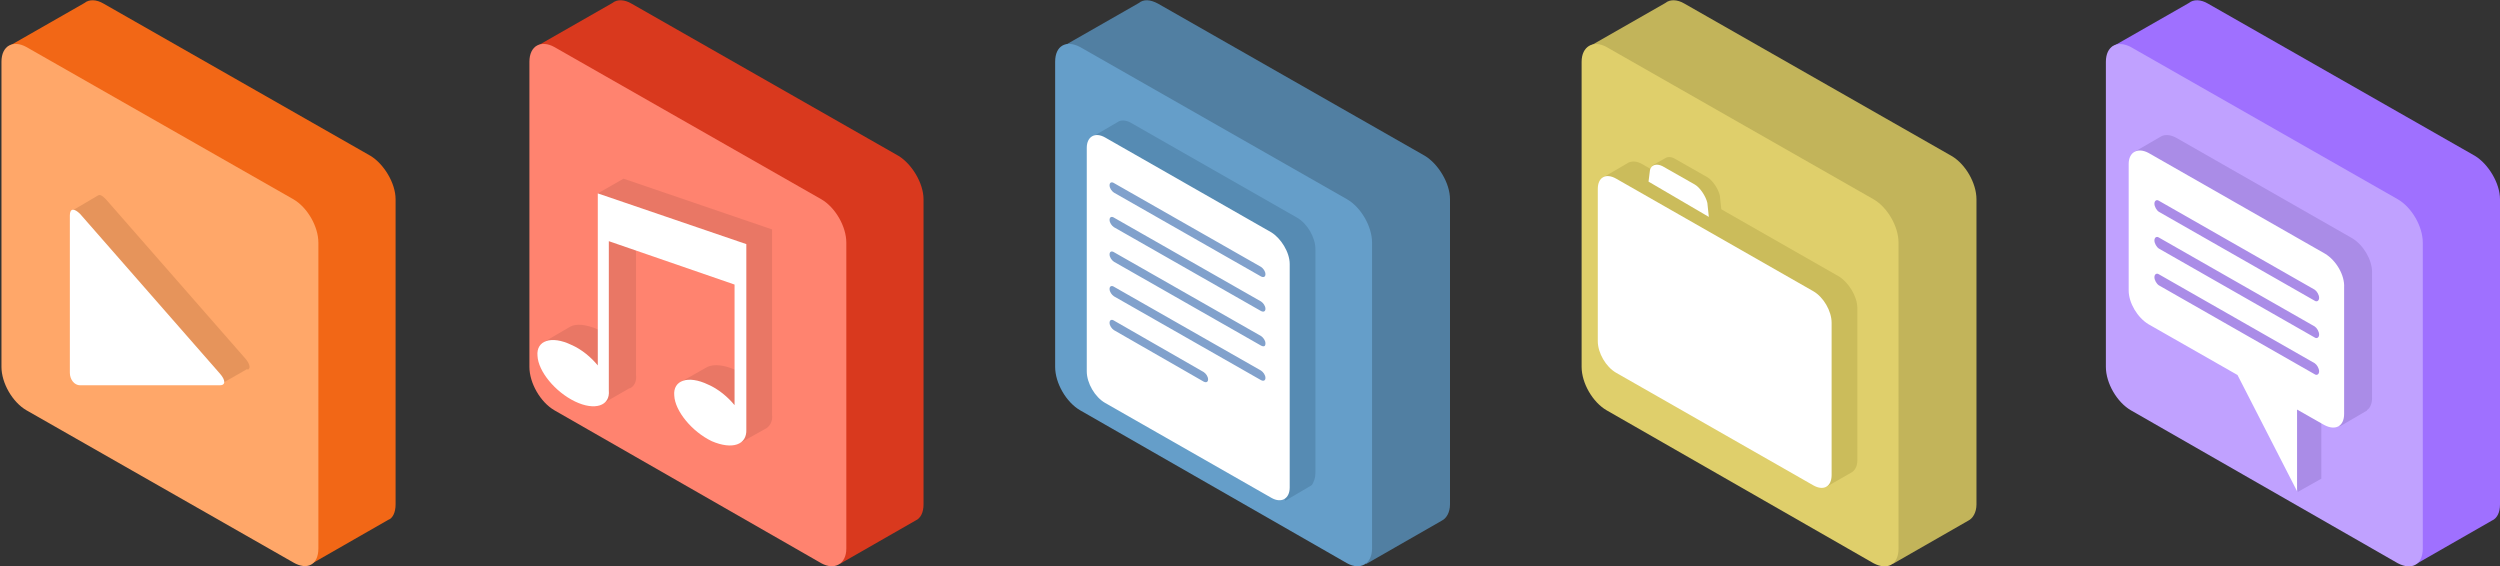
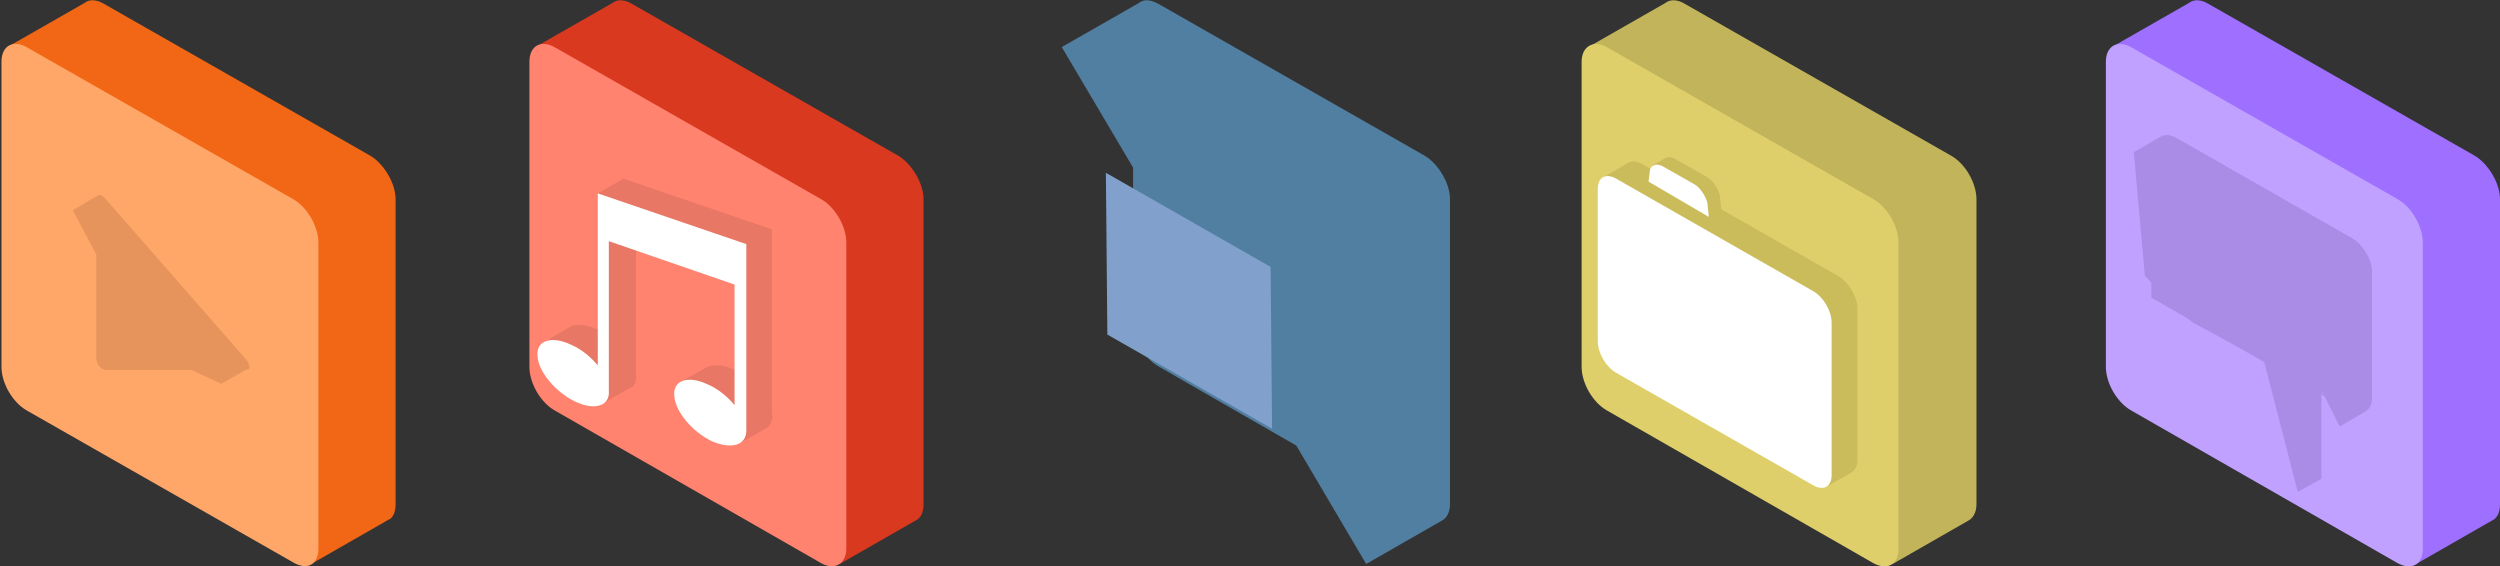
<svg xmlns="http://www.w3.org/2000/svg" xmlns:xlink="http://www.w3.org/1999/xlink" version="1.1" id="Слой_1" width="340" height="77" x="0px" y="0px" viewBox="0 0 340 77" style="enable-background:new 0 0 340 77;" xml:space="preserve">
  <rect x="0" y="0" width="340" height="77" fill="#333333" stroke="none" />
  <style type="text/css">
	.st0{clip-path:url(#SVGID_2_);}
	.st1{fill:#F26716;}
	.st2{fill:#FFA769;}
	.st3{fill:#E6945B;}
	.st4{fill:#FFFFFF;}
	.st5{clip-path:url(#SVGID_4_);}
	.st6{fill:#D9391E;}
	.st7{fill:#FF836F;}
	.st8{fill:#E97765;}
	.st9{clip-path:url(#SVGID_6_);}
	.st10{fill:#517FA2;}
	.st11{fill:#659EC9;}
	.st12{fill:#568BB3;}
	.st13{fill:#81A1CC;}
	.st14{clip-path:url(#SVGID_8_);}
	.st15{fill:#C2B45A;}
	.st16{fill:#DFCF6B;}
	.st17{fill:#CBBC5B;}
	.st18{clip-path:url(#SVGID_10_);}
	.st19{fill:#9F70FF;}
	.st20{fill:#C0A1FF;}
	.st21{fill:#AA8CE7;}
</style>
  <g>
    <defs>
      <rect id="SVGID_1_" x="0.2" width="53.7" height="77" />
    </defs>
    <clipPath id="SVGID_2_">
      <use xlink:href="#SVGID_1_" style="overflow:visible;" />
    </clipPath>
    <g class="st0">
      <path class="st1" d="M53.8,68.6V27.1c0-2.2-1.6-4.8-3.4-5.9L14.1,0.5c-1-0.6-2-0.6-2.6-0.1L1,6.4l9.7,16.4v21.1    c0,2.2,1.5,4.8,3.4,5.9L33,60.5l9.5,16.1l10.3-5.9C53.4,70.5,53.8,69.7,53.8,68.6z" />
      <path class="st2" d="M43.3,74.6c0,2.2-1.5,3-3.4,1.9L3.6,55.8c-1.9-1.1-3.4-3.7-3.4-5.9V8.4c0-2.2,1.6-3,3.4-2l36.3,20.7    c1.9,1.1,3.4,3.7,3.4,5.9V74.6z" />
      <path class="st3" d="M33.8,50.2c0.3-0.2,0.1-0.8-0.4-1.4l-19-21.7c-0.5-0.5-0.8-0.7-1.1-0.5l0,0c0,0,0,0,0,0l-3.4,2l3.2,6v14    c0,1,0.6,1.7,1.4,1.7H26l4.1,1.9l3.5-2C33.7,50.3,33.8,50.3,33.8,50.2z" />
-       <path class="st4" d="M10.9,52.4c-0.8,0-1.4-0.8-1.4-1.7V29.3c0-1,0.6-1,1.4-0.2l19,21.7c0.8,0.9,0.8,1.6,0,1.6H10.9z" />
    </g>
  </g>
  <g>
    <defs>
      <rect id="SVGID_3_" x="71.9" width="53.7" height="77" />
    </defs>
    <clipPath id="SVGID_4_">
      <use xlink:href="#SVGID_3_" style="overflow:visible;" />
    </clipPath>
    <g class="st5">
      <path class="st6" d="M125.6,68.6V27.1c0-2.2-1.6-4.8-3.4-5.9L85.9,0.5c-1-0.6-2-0.6-2.6-0.1l-10.5,6l9.7,16.4v21.1    c0,2.1,1.5,4.8,3.4,5.9l18.8,10.8l9.5,16.1l10.3-5.9C125.2,70.5,125.6,69.7,125.6,68.6z" />
      <path class="st7" d="M115.1,74.6c0,2.1-1.6,3-3.4,2L75.4,55.8c-1.9-1.1-3.4-3.7-3.4-5.9V8.4c0-2.2,1.6-3,3.4-2l36.3,20.7    c1.9,1.1,3.4,3.7,3.4,5.9V74.6z" />
      <path class="st8" d="M105,56.4V31.2l-20.2-6.9l-3.5,2l3.5,3.8v0.5h-2.7v14.7c-0.3-0.2-0.6-0.3-0.8-0.5c-1.6-0.7-2.9-0.8-3.7-0.4    l-3.6,2.1l8.3,8.2l3.3-1.9l0,0l0.1,0c0.6-0.3,0.9-1,0.8-1.8V30.8l14.4,5v15c-0.3-0.2-0.6-0.4-0.9-0.5c-1.6-0.7-2.9-0.8-3.8-0.4    L92.5,52l8.4,8.1l3.4-1.9C104.8,57.8,105.1,57.2,105,56.4z" />
      <path class="st4" d="M101.5,58.4V33.2l-20.2-6.9v23.4c-0.9-1.1-2.2-2.2-3.6-2.8c-2.7-1.3-4.8-0.6-4.6,1.5c0.1,2.1,2.4,4.9,5.1,6.2    c2.7,1.3,4.8,0.6,4.6-1.5V32.8l17.1,5.9v16.4c-0.9-1.1-2.2-2.2-3.6-2.8c-2.7-1.3-4.8-0.6-4.6,1.5c0.1,2.1,2.4,4.9,5.1,6.2    C99.6,61.2,101.6,60.5,101.5,58.4z" />
    </g>
  </g>
  <g>
    <defs>
      <rect id="SVGID_5_" x="143.5" width="53.7" height="77" />
    </defs>
    <clipPath id="SVGID_6_">
      <use xlink:href="#SVGID_5_" style="overflow:visible;" />
    </clipPath>
    <g class="st9">
      <path class="st10" d="M197.2,68.6V27.1c0-2.2-1.6-4.8-3.4-5.9L157.5,0.5c-1.1-0.6-2-0.6-2.6-0.1l-10.5,6l9.7,16.4v21.1    c0,2.2,1.5,4.8,3.4,5.9l18.8,10.8l9.5,16.1l10.3-5.9C196.7,70.5,197.2,69.7,197.2,68.6z" />
-       <path class="st11" d="M186.6,74.6c0,2.1-1.6,3-3.4,2l-36.3-20.8c-1.9-1.1-3.4-3.7-3.4-5.9V8.4c0-2.2,1.5-3,3.4-2l36.3,20.7    c1.9,1.1,3.4,3.7,3.4,5.9V74.6z" />
-       <path class="st12" d="M178.9,64.3V33.9c0-1.6-1.1-3.5-2.5-4.3l-22.6-12.9c-0.7-0.4-1.4-0.4-1.8-0.1l-3.6,2.1l1.4,30    c0,0,4.9,5.3,6.3,6.1l16.6,8.9l2.1,4.4l3.4-2c0,0,0.1,0,0.1-0.1l0.1,0v0C178.7,65.5,178.9,65,178.9,64.3z" />
      <path class="st13" d="M173,58.3l-22.4-12.8l-0.2-22l22.4,12.8L173,58.3z" />
-       <path class="st4" d="M172.9,31.6l-22.6-12.9c-1.4-0.8-2.5-0.1-2.5,1.4v30.4c0,1.6,1.1,3.5,2.5,4.3l22.6,12.9    c1.4,0.8,2.5,0.1,2.5-1.4V35.9C175.4,34.3,174.2,32.4,172.9,31.6z M163.7,51.9l-12.2-7c-0.3-0.2-0.6-0.6-0.6-1    c0-0.4,0.3-0.5,0.6-0.3l12.2,7c0.3,0.2,0.6,0.6,0.6,1C164.3,51.9,164.1,52.1,163.7,51.9z M171.5,51.7l-20-11.4    c-0.3-0.2-0.6-0.6-0.6-1c0-0.4,0.3-0.5,0.6-0.3l20,11.4c0.3,0.2,0.6,0.6,0.6,1C172.1,51.7,171.9,51.9,171.5,51.7z M171.5,47    l-20-11.4c-0.3-0.2-0.6-0.6-0.6-1c0-0.4,0.3-0.5,0.6-0.3l20,11.4c0.3,0.2,0.6,0.6,0.6,1S171.9,47.2,171.5,47z M171.5,42.3    l-20-11.4c-0.3-0.2-0.6-0.6-0.6-1s0.3-0.5,0.6-0.3l20,11.4c0.3,0.2,0.6,0.6,0.6,1C172.1,42.3,171.9,42.5,171.5,42.3z M171.5,37.6    l-20-11.4c-0.3-0.2-0.6-0.6-0.6-1c0-0.4,0.3-0.5,0.6-0.3l20,11.4c0.3,0.2,0.6,0.6,0.6,1C172.1,37.6,171.9,37.8,171.5,37.6z" />
    </g>
  </g>
  <g>
    <defs>
      <rect id="SVGID_7_" x="215.1" width="53.7" height="77" />
    </defs>
    <clipPath id="SVGID_8_">
      <use xlink:href="#SVGID_7_" style="overflow:visible;" />
    </clipPath>
    <g class="st14">
      <path class="st15" d="M268.8,68.6V27.1c0-2.2-1.5-4.8-3.4-5.9L229.1,0.5c-1-0.6-2-0.6-2.6-0.1l-10.5,6l9.7,16.4v21.1    c0,2.1,1.5,4.8,3.4,5.9l18.8,10.8l9.5,16.1l10.3-5.9C268.3,70.5,268.8,69.7,268.8,68.6z" />
      <path class="st16" d="M258.2,74.6c0,2.2-1.5,3-3.4,2l-36.3-20.8c-1.9-1.1-3.4-3.7-3.4-5.9V8.4c0-2.1,1.6-3,3.4-2l36.3,20.7    c1.9,1.1,3.4,3.7,3.4,5.9V74.6z" />
      <path class="st17" d="M250.1,37.6l-26.8-15.3c-0.7-0.4-1.3-0.4-1.8-0.2l-3.6,2.1l2.9,4v16.2c0,1.6,1.1,3.5,2.5,4.3l21.2,12.1    l3.9,5.4l3.5-2c0,0,0,0,0,0l0,0c0.4-0.3,0.7-0.8,0.7-1.6V41.9C252.6,40.3,251.4,38.4,250.1,37.6z" />
      <path class="st4" d="M249.1,64.6c0,1.6-1.1,2.2-2.5,1.4l-26.8-15.3c-1.4-0.8-2.5-2.7-2.5-4.3V25.7c0-1.6,1.1-2.2,2.5-1.4    l26.8,15.3c1.4,0.8,2.5,2.7,2.5,4.3V64.6z" />
      <path class="st17" d="M234.1,28.5l-0.2-1.9c-0.2-0.9-1-2.1-1.7-2.5l-4.4-2.5c-0.5-0.3-1-0.3-1.3-0.1l-1.8,1l1.1,1l0,0.2l0.6,0.4    l6,5.4L234.1,28.5z" />
      <path class="st4" d="M232.4,29.5l-0.2-1.9c-0.2-0.9-1-2.1-1.7-2.5l-4.4-2.5c-0.8-0.4-1.5-0.2-1.7,0.5l-0.2,1.6L232.4,29.5z" />
    </g>
  </g>
  <g>
    <defs>
      <rect id="SVGID_9_" x="286.4" width="53.7" height="77" />
    </defs>
    <clipPath id="SVGID_10_">
      <use xlink:href="#SVGID_9_" style="overflow:visible;" />
    </clipPath>
    <g class="st18">
      <path class="st19" d="M340,68.6V27.1c0-2.2-1.6-4.8-3.4-5.9L300.3,0.5c-1-0.6-2-0.6-2.6-0.1l-10.5,6l9.7,16.4v21.1    c0,2.2,1.5,4.8,3.4,5.9l18.8,10.8l9.5,16.1l10.3-5.9C339.6,70.5,340,69.7,340,68.6z" />
      <path class="st20" d="M329.5,74.6c0,2.2-1.5,3-3.4,2l-36.3-20.8c-1.9-1.1-3.4-3.7-3.4-5.9V8.4c0-2.1,1.5-3,3.4-2l36.3,20.7    c1.9,1.1,3.4,3.7,3.4,5.9V74.6z" />
      <path class="st21" d="M322.6,54.2V37c0-1.7-1.2-3.7-2.7-4.6l-24-13.7c-0.8-0.4-1.4-0.4-1.9-0.2l-3.8,2.2l1.5,16.8    c0,0,5.2,5.6,6.6,6.4l9.6,5.2l4.6,17.8l3.2-1.8V53.3l0.2,0.1l2.3,4.6l3.6-2.1c0,0,0.1,0,0.1-0.1l0.1-0.1v0    C322.3,55.5,322.6,54.9,322.6,54.2z" />
-       <path class="st21" d="M316.3,54l-23.7-13.5L292.4,26l23.7,13.5L316.3,54z" />
-       <path class="st4" d="M316.2,34.5l-24-13.7c-1.5-0.8-2.7-0.1-2.7,1.5v17.2c0,1.7,1.2,3.7,2.7,4.6l12.1,6.9l8.1,15.8V55.7l3.7,2.1    c1.5,0.8,2.7,0.2,2.7-1.5V39.1C318.9,37.4,317.7,35.4,316.2,34.5z M314.8,50.9l-21.2-12.1c-0.3-0.2-0.6-0.7-0.6-1.1    s0.3-0.6,0.6-0.4l21.2,12.1c0.3,0.2,0.6,0.7,0.6,1.1C315.4,50.9,315.1,51.1,314.8,50.9z M314.8,45.9l-21.2-12.1    c-0.3-0.2-0.6-0.7-0.6-1.1c0-0.4,0.3-0.6,0.6-0.4l21.2,12.1c0.3,0.2,0.6,0.7,0.6,1.1C315.4,45.9,315.1,46.1,314.8,45.9z     M314.8,40.9l-21.2-12.1c-0.3-0.2-0.6-0.7-0.6-1.1s0.3-0.6,0.6-0.4l21.2,12.1c0.3,0.2,0.6,0.7,0.6,1.1    C315.4,40.9,315.1,41.1,314.8,40.9z" />
+       <path class="st21" d="M316.3,54l-23.7-13.5L292.4,26L316.3,54z" />
    </g>
  </g>
</svg>